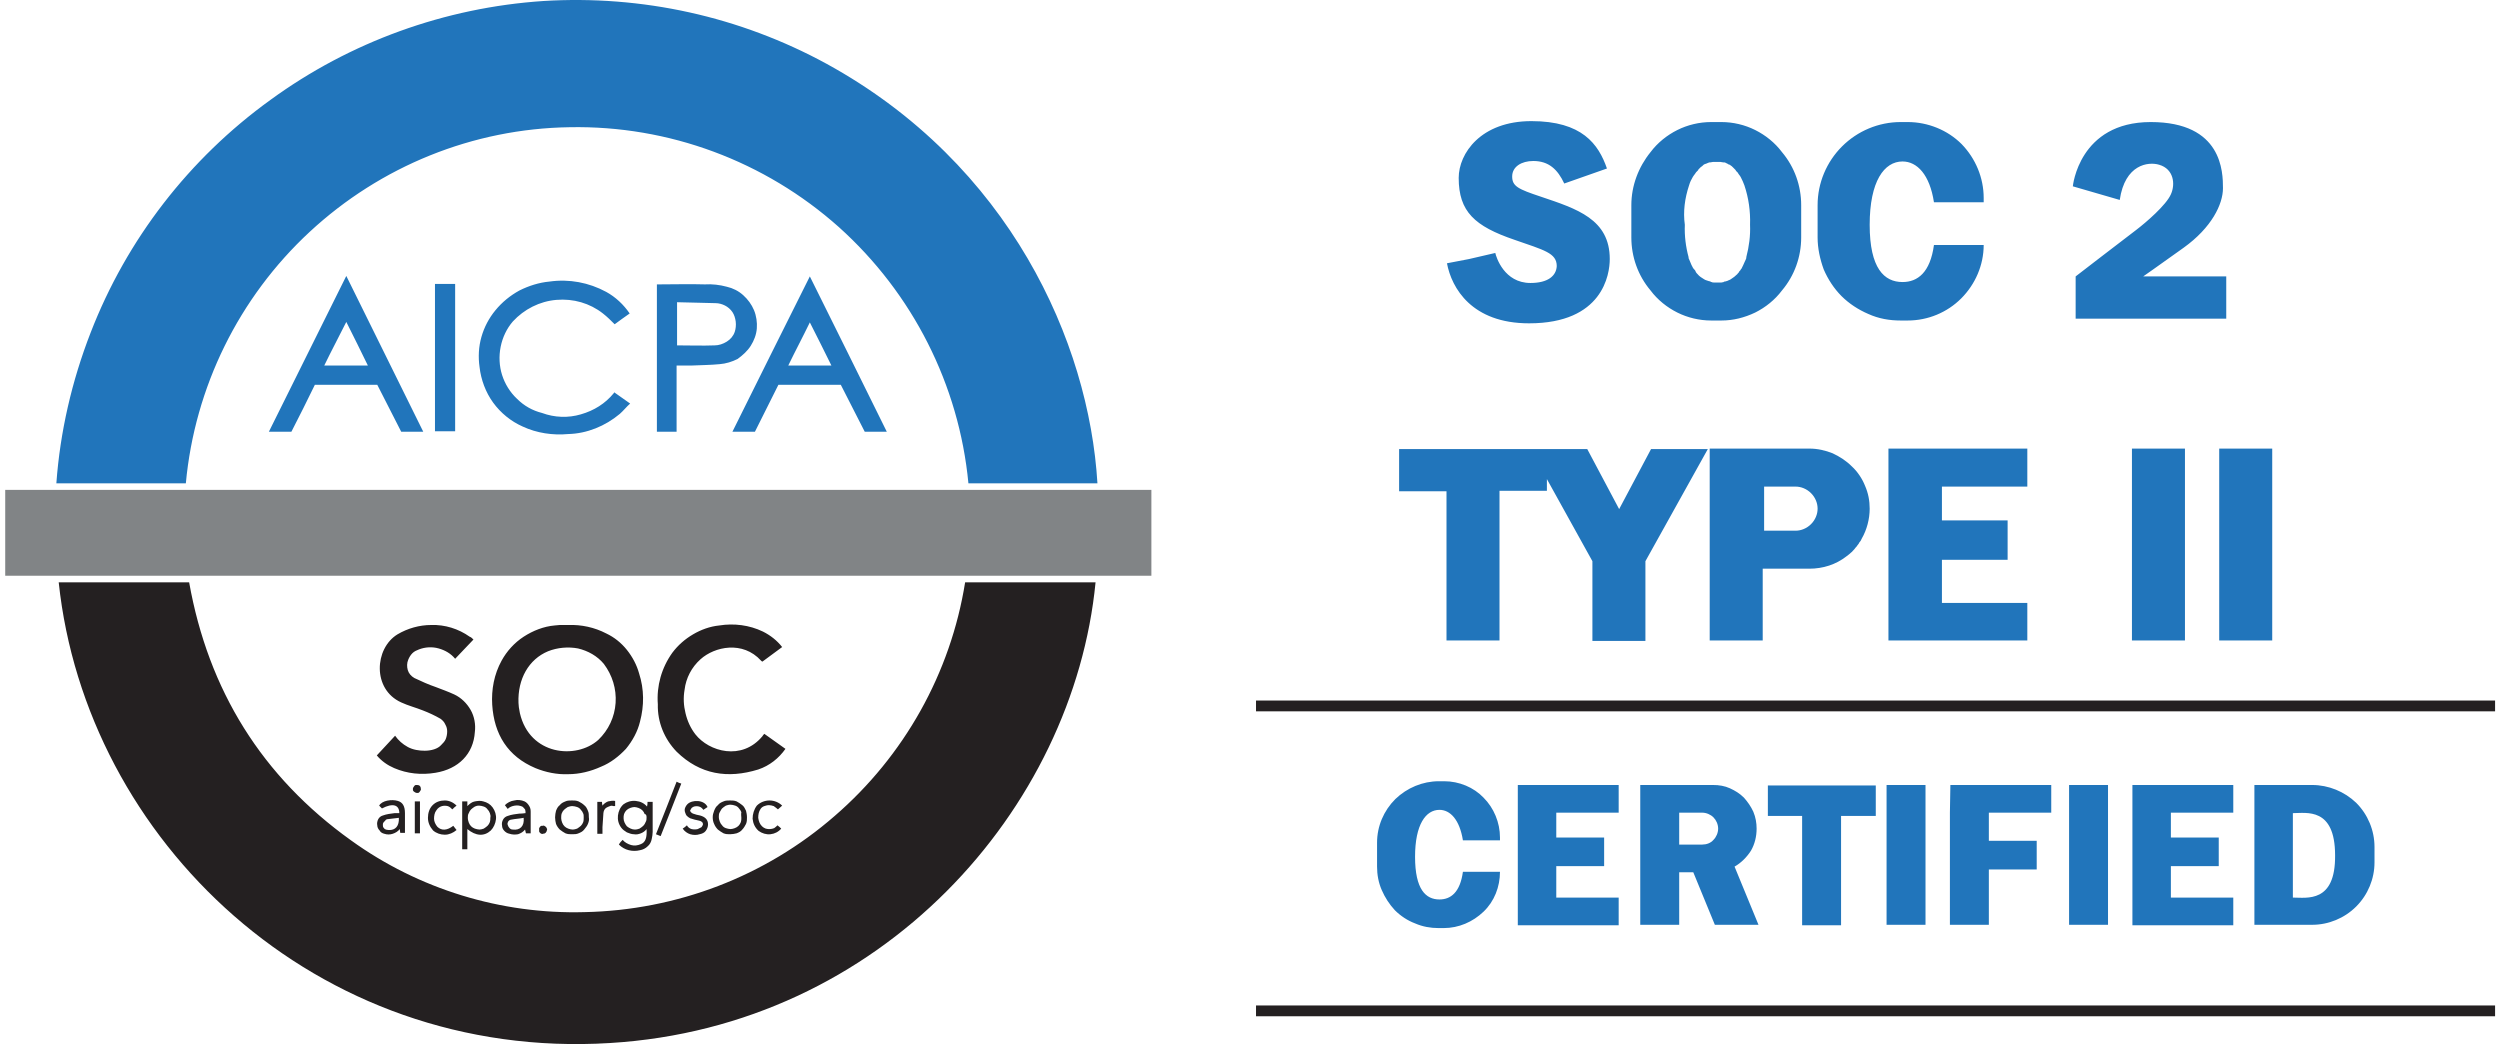
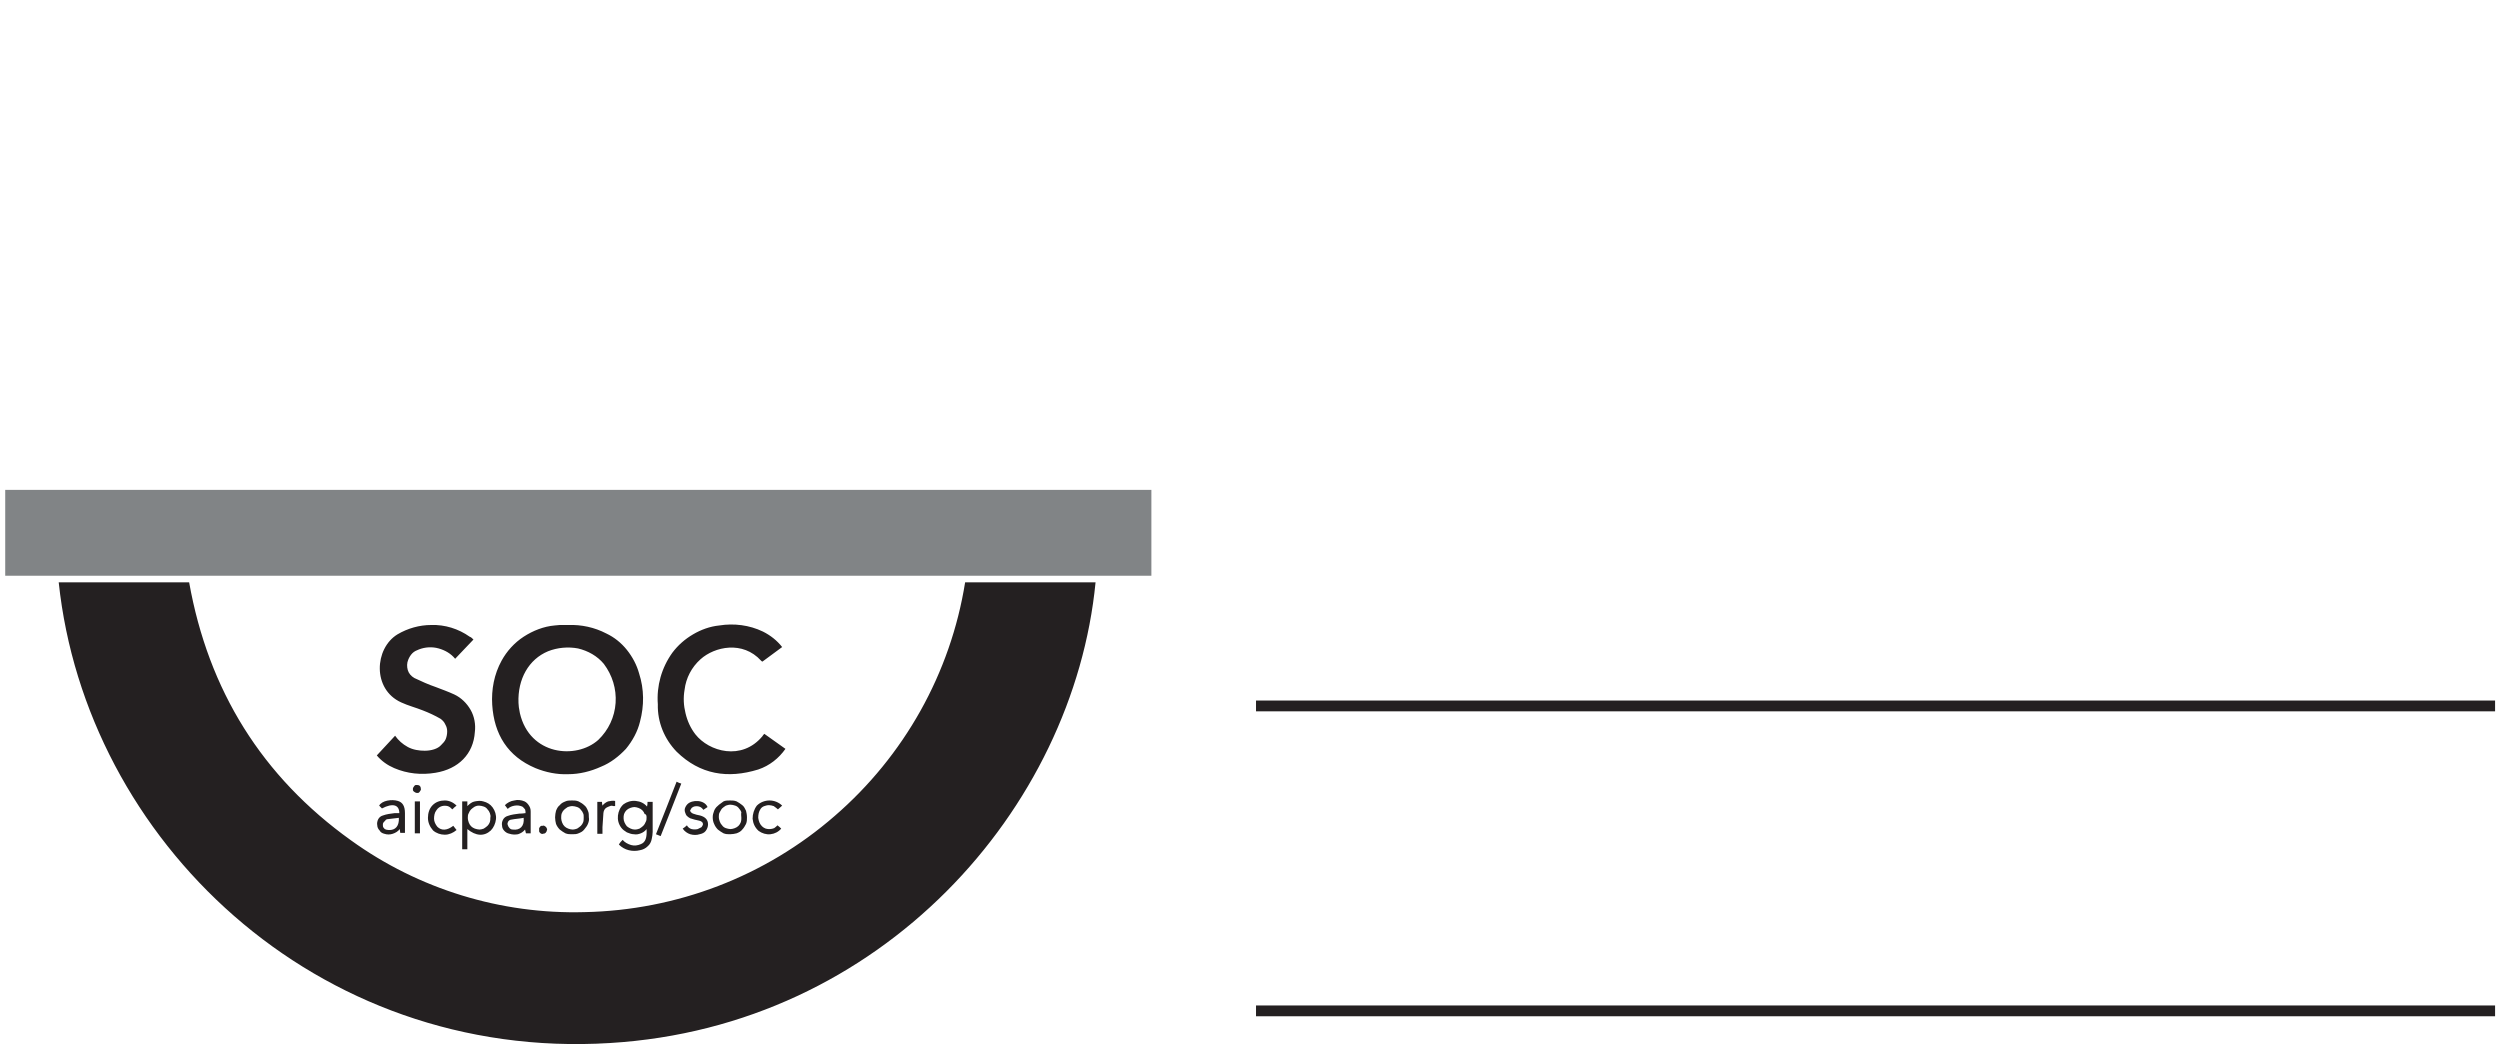
<svg xmlns="http://www.w3.org/2000/svg" width="431" height="180" viewBox="0 0 431 180" fill="none">
-   <path d="M142.528 11.013C127.564 2.843 110.659 -0.877 93.674 0.174C76.688 1.307 60.349 7.211 46.599 17.241C32.606 27.351 21.848 41.263 15.62 57.359C12.385 65.69 10.363 74.426 9.716 83.323H32.04C33.577 66.742 41.18 51.293 53.393 39.969C65.607 28.645 81.541 22.175 98.203 21.932C115.27 21.608 131.851 27.756 144.631 39.16C157.329 50.565 165.337 66.337 166.955 83.323H189.198C187.742 58.977 174.072 28.322 142.528 11.013ZM105.806 67.793C104.35 69.573 102.409 70.786 100.144 71.433C97.96 72.08 95.615 71.999 93.431 71.191C91.813 70.786 90.357 69.977 89.144 68.764C87.931 67.632 87.041 66.176 86.556 64.639C86.07 63.102 85.99 61.404 86.313 59.786C86.637 58.168 87.365 56.631 88.416 55.418C90.357 53.315 93.026 51.94 95.938 51.697C98.85 51.455 101.681 52.264 103.946 54.043C104.674 54.609 105.321 55.256 105.968 55.903C106.777 55.337 107.586 54.69 108.556 54.043C107.505 52.506 106.13 51.212 104.512 50.322C101.519 48.705 98.122 48.058 94.725 48.543C92.946 48.705 91.166 49.271 89.549 50.08C87.931 50.969 86.556 52.102 85.423 53.477C84.291 54.852 83.482 56.389 82.997 58.087C82.512 59.786 82.431 61.565 82.673 63.264C82.916 65.448 83.725 67.632 85.019 69.411C86.313 71.191 88.093 72.646 90.115 73.536C92.541 74.668 95.291 75.073 97.96 74.83C101.196 74.749 104.35 73.455 106.858 71.352C107.505 70.786 107.99 70.139 108.637 69.573L105.887 67.632C105.887 67.632 105.887 67.713 105.806 67.793ZM126.27 74.426H130.152L134.197 66.337H144.954L149.079 74.426H152.881C148.432 65.448 144.064 56.55 139.616 47.653C135.167 56.55 130.719 65.448 126.27 74.426ZM135.895 63.021C137.108 60.514 138.403 58.087 139.616 55.58C140.91 58.087 142.123 60.595 143.336 63.021H135.895ZM46.356 74.426H50.239C51.614 71.757 52.989 69.007 54.283 66.337H65.041C66.416 69.007 67.791 71.757 69.166 74.426H72.967L59.702 47.572C55.254 56.55 50.805 65.448 46.356 74.426ZM55.901 63.021C57.114 60.514 58.408 58.087 59.702 55.499C60.996 58.087 62.21 60.514 63.423 63.021H55.901ZM129.424 59.624C129.991 58.734 130.395 57.683 130.476 56.631C130.557 55.58 130.395 54.447 129.991 53.477C129.586 52.506 128.939 51.617 128.13 50.889C127.321 50.161 126.351 49.675 125.299 49.433C124.086 49.109 122.792 48.947 121.498 49.028C118.909 48.947 116.321 49.028 113.652 49.028C113.49 49.028 113.328 49.028 113.248 49.028V74.426H116.645V63.021C117.534 63.021 118.343 63.021 119.152 63.021C120.77 62.94 122.468 62.94 124.086 62.779C125.138 62.698 126.189 62.374 127.16 61.889C128.049 61.242 128.858 60.514 129.424 59.624ZM126.674 57.197C126.432 57.925 125.946 58.492 125.299 58.896C124.652 59.3 123.924 59.543 123.196 59.543C121.093 59.624 118.909 59.543 116.726 59.543V52.102C118.99 52.183 121.174 52.183 123.358 52.264C123.924 52.264 124.49 52.425 124.976 52.668C125.461 52.911 125.946 53.315 126.27 53.8C126.593 54.286 126.755 54.852 126.836 55.418C126.917 56.065 126.836 56.712 126.674 57.197ZM74.989 74.345H78.467V48.947H74.989V74.345ZM304.7 140.67H310.686V159.516H317.399V140.67H323.385V135.413H304.781V140.67H304.7ZM325.245 159.435H331.958V135.332H325.245V159.435ZM356.709 159.435H363.422V135.332H356.709V159.435ZM336.164 140.104V144.957V149.891V159.435H342.878V149.891H351.128V144.957H342.878V140.104H353.635V135.332H336.245L336.164 140.104ZM367.628 140.104V144.391V149.325V154.744V159.516H385.018V154.744H374.261V149.325H382.511V144.391H374.261V140.104H385.018V135.332H367.628V140.104V140.104ZM261.67 159.516H279.06V154.744H268.302V149.325H276.553V144.391H268.302V140.104H279.06V135.332H261.67V159.516ZM398.607 135.332H388.658V159.435H398.607C401.438 159.435 404.188 158.303 406.21 156.281C408.232 154.259 409.364 151.508 409.364 148.678V146.008C409.364 143.177 408.232 140.427 406.21 138.405C404.188 136.464 401.438 135.332 398.607 135.332ZM395.291 154.744V140.185C397.636 140.185 402.57 139.133 402.57 147.464C402.651 155.714 397.717 154.744 395.291 154.744ZM302.84 142.854C302.84 141.883 302.678 140.913 302.274 139.942C301.869 139.052 301.303 138.243 300.656 137.515C299.928 136.788 299.119 136.302 298.23 135.898C297.34 135.493 296.369 135.332 295.318 135.332H282.781V159.435H289.494V150.376H291.921L295.641 159.435H303.164L299.038 149.405C300.171 148.758 301.141 147.788 301.869 146.655C302.516 145.523 302.84 144.229 302.84 142.854ZM293.457 145.604H289.494V140.104H293.457C294.185 140.104 294.913 140.427 295.399 140.913C295.884 141.398 296.208 142.126 296.208 142.854C296.208 143.582 295.884 144.31 295.399 144.795C294.913 145.361 294.185 145.604 293.457 145.604ZM249.376 110.419H258.515V84.617H266.685V82.595L274.531 96.75V110.5H283.67V96.75L294.428 77.419H284.641L279.141 87.772L273.641 77.419H241.206V84.698H249.376V110.419ZM349.51 83.889V77.338H325.568V110.419H349.51V103.949H334.789V96.507H346.113V89.713H334.789V83.889H349.51V83.889ZM248.971 134.685H248.081C245.251 134.685 242.581 135.817 240.559 137.758C238.537 139.78 237.405 142.449 237.405 145.28V149.405C237.405 150.781 237.647 152.156 238.214 153.45C238.78 154.744 239.508 155.876 240.478 156.928C241.449 157.898 242.662 158.707 243.956 159.192C245.25 159.759 246.626 160.001 248.001 160.001H248.89C251.479 160.001 253.905 158.95 255.765 157.17C257.626 155.391 258.596 152.883 258.596 150.295H252.207C251.721 153.854 250.104 155.067 248.162 155.067C245.817 155.067 243.956 153.369 243.956 147.707C243.956 142.126 245.817 139.618 248.162 139.618C250.023 139.618 251.64 141.317 252.207 144.876H258.596V144.391C258.596 141.802 257.545 139.295 255.765 137.515C254.067 135.736 251.559 134.685 248.971 134.685ZM327.671 55.256H328.885C332.363 55.256 335.679 53.881 338.106 51.455C340.532 49.028 341.988 45.712 341.988 42.234H333.414C332.767 47.006 330.583 48.624 327.995 48.624C324.841 48.624 322.333 46.278 322.333 38.756C322.333 31.234 324.841 27.837 327.995 27.837C330.502 27.837 332.686 30.101 333.414 34.873H341.988V34.145C341.988 30.668 340.613 27.351 338.186 24.844C335.76 22.417 332.363 21.042 328.885 21.042H327.671C323.87 21.042 320.23 22.579 317.561 25.248C314.892 27.918 313.355 31.557 313.355 35.359V40.94C313.355 42.8 313.759 44.66 314.406 46.44C315.134 48.139 316.186 49.756 317.48 51.05C318.774 52.344 320.392 53.396 322.09 54.124C323.87 54.933 325.73 55.256 327.671 55.256ZM318.289 95.941C318.612 95.698 318.936 95.456 319.179 95.213C319.26 95.132 319.34 95.132 319.34 95.051C319.583 94.809 319.745 94.647 319.907 94.404C319.987 94.323 320.149 94.162 320.23 94C320.392 93.838 320.473 93.676 320.554 93.514C320.715 93.353 320.877 93.11 320.958 92.868C321.848 91.331 322.333 89.47 322.333 87.691C322.333 86.316 322.09 85.022 321.524 83.728C321.039 82.514 320.23 81.301 319.26 80.411C318.289 79.441 317.157 78.713 315.943 78.147C314.73 77.661 313.355 77.338 311.98 77.338H294.752V110.419H303.892V98.044H311.899C314.326 98.044 316.509 97.316 318.289 95.941ZM304.134 91.412V83.889H309.553C310.524 83.889 311.495 84.294 312.223 85.022C312.951 85.75 313.355 86.72 313.355 87.691C313.355 88.662 312.951 89.632 312.223 90.36C311.495 91.088 310.524 91.492 309.553 91.492H304.134V91.412ZM376.687 77.338H367.547V110.419H376.687V77.338ZM382.592 110.419H391.732V77.338H382.592V110.419ZM294.994 55.256H296.774C298.796 55.256 300.737 54.771 302.597 53.881C304.377 52.992 305.995 51.697 307.208 50.08C309.392 47.491 310.524 44.256 310.524 40.94V35.359C310.524 32.043 309.392 28.807 307.208 26.219C305.995 24.601 304.377 23.307 302.597 22.417C300.818 21.528 298.796 21.042 296.774 21.042H294.994C292.972 21.042 290.95 21.528 289.171 22.417C287.391 23.307 285.773 24.601 284.56 26.219C282.457 28.807 281.244 32.043 281.244 35.359V40.94C281.244 44.256 282.376 47.491 284.56 50.08C285.773 51.697 287.391 52.992 289.171 53.881C290.95 54.771 292.972 55.256 294.994 55.256ZM291.193 31.962C291.354 31.395 291.597 30.91 291.84 30.506C291.921 30.425 291.921 30.344 292.002 30.263C292.082 30.182 292.163 30.02 292.244 29.94C292.325 29.859 292.325 29.778 292.406 29.697C292.487 29.616 292.568 29.535 292.649 29.454C292.73 29.373 292.81 29.293 292.81 29.212C292.891 29.131 292.972 29.05 293.053 28.969C293.134 28.888 293.134 28.888 293.215 28.807C293.377 28.726 293.538 28.564 293.619 28.484L293.7 28.403C293.862 28.322 293.943 28.241 294.105 28.241C294.185 28.241 294.185 28.16 294.266 28.16C294.428 28.079 294.509 28.079 294.671 27.998C294.752 27.998 294.752 27.998 294.832 27.998C294.994 27.998 295.156 27.918 295.318 27.918H295.399C295.56 27.918 295.722 27.918 295.965 27.918C296.127 27.918 296.369 27.918 296.531 27.918H296.612C296.774 27.918 296.935 27.998 297.097 27.998C297.097 27.998 297.178 27.998 297.259 27.998C297.421 27.998 297.502 28.079 297.663 28.16C297.744 28.16 297.744 28.16 297.825 28.241C297.987 28.322 298.068 28.403 298.23 28.403L298.311 28.484C298.472 28.564 298.634 28.726 298.715 28.807C298.796 28.888 298.796 28.888 298.877 28.969C298.958 29.05 299.038 29.131 299.119 29.212C299.2 29.293 299.281 29.373 299.281 29.454C299.362 29.535 299.443 29.616 299.524 29.697C299.605 29.778 299.686 29.859 299.686 29.94C299.766 30.02 299.847 30.182 299.928 30.263C300.009 30.344 300.009 30.425 300.09 30.506C300.333 30.991 300.575 31.476 300.737 31.962C301.465 34.145 301.789 36.41 301.708 38.756C301.789 40.616 301.546 42.477 301.061 44.337C301.061 44.418 301.061 44.418 301.061 44.499C300.98 44.741 300.899 44.903 300.818 45.065C300.656 45.469 300.413 45.955 300.252 46.278C300.252 46.278 300.252 46.359 300.171 46.359C300.09 46.521 300.009 46.683 299.847 46.764C299.847 46.764 299.847 46.764 299.847 46.844C299.766 47.006 299.605 47.087 299.524 47.249C299.2 47.572 298.796 47.896 298.391 48.139C298.311 48.219 298.23 48.219 298.068 48.3C297.987 48.3 297.906 48.381 297.906 48.381C297.825 48.381 297.744 48.462 297.663 48.462C297.583 48.462 297.502 48.543 297.34 48.543C297.259 48.543 297.178 48.543 297.178 48.624C297.016 48.624 296.935 48.705 296.774 48.705H296.693C296.531 48.705 296.369 48.705 296.127 48.705C295.965 48.705 295.722 48.705 295.56 48.705H295.48C295.318 48.705 295.237 48.705 295.075 48.624C294.994 48.624 294.913 48.624 294.913 48.543C294.832 48.543 294.752 48.462 294.59 48.462C294.509 48.462 294.428 48.381 294.347 48.381C294.266 48.381 294.185 48.3 294.105 48.3C294.024 48.3 293.943 48.219 293.781 48.139C293.377 47.896 292.972 47.653 292.649 47.249C292.568 47.168 292.406 47.006 292.325 46.844C292.325 46.844 292.325 46.844 292.325 46.764C292.244 46.602 292.163 46.521 292.002 46.359C292.002 46.359 292.002 46.278 291.921 46.278C291.678 45.874 291.516 45.469 291.354 45.065C291.274 44.903 291.193 44.66 291.112 44.499C291.112 44.499 291.112 44.418 291.112 44.337C290.627 42.557 290.384 40.616 290.465 38.756C290.141 36.491 290.465 34.145 291.193 31.962ZM263.854 48.786C259.324 48.786 257.949 44.337 257.788 43.609L253.258 44.66L249.456 45.389C250.265 49.675 253.743 55.742 263.611 55.742C276.31 55.742 277.523 47.33 277.523 44.66C277.523 37.785 271.861 36.006 265.633 33.903C261.751 32.609 260.699 32.123 260.699 30.425C260.699 28.726 262.317 27.756 264.339 27.756C267.008 27.756 268.545 29.212 269.678 31.638L277.038 29.05C275.582 24.844 272.751 20.881 264.016 20.881C255.28 20.881 251.479 26.462 251.479 30.668C251.479 36.491 254.229 38.999 261.104 41.344C266.2 43.124 268.383 43.609 268.383 45.874C268.302 47.572 266.847 48.786 263.854 48.786ZM372.239 28.403C374.746 29.131 375.07 31.719 374.261 33.498C373.452 35.359 369.974 38.352 368.275 39.646C365.606 41.668 357.841 47.653 357.841 47.653V54.933H383.805V47.653H369.489C369.489 47.653 371.592 46.197 376.445 42.719C381.298 39.241 383.239 35.197 383.239 32.447C383.239 29.697 383.158 21.042 370.783 21.042C358.407 21.042 357.356 32.123 357.356 32.123L365.444 34.469C366.334 28.322 370.378 27.837 372.239 28.403Z" fill="#2175BB" />
-   <path d="M100.792 157.25C86.395 157.655 72.159 153.287 60.512 144.875C45.144 133.875 35.923 118.992 32.607 100.389H10.121C14.812 144.713 54.365 182.971 105.16 179.817C151.992 176.986 185.074 139.456 188.875 100.389H166.389C163.882 116.08 155.874 130.316 143.903 140.669C131.933 151.103 116.646 156.927 100.792 157.25ZM92.299 132.419C94.079 133.147 96.02 133.551 97.961 133.47C99.903 133.47 101.844 132.985 103.623 132.176C105.241 131.529 106.697 130.397 107.91 129.103C109.042 127.728 109.932 126.11 110.337 124.411C111.065 121.661 111.065 118.83 110.175 116.08C109.77 114.624 109.042 113.249 108.072 112.036C107.101 110.823 105.888 109.852 104.513 109.205C102.491 108.154 100.226 107.668 97.961 107.749C97.476 107.749 96.991 107.749 96.505 107.749C96.182 107.749 95.939 107.83 95.616 107.83C93.755 107.992 91.895 108.72 90.277 109.771C88.66 110.823 87.365 112.279 86.476 113.896C85.182 116.242 84.696 118.911 84.858 121.499C85.182 126.595 87.527 130.397 92.299 132.419ZM94.483 112.279C96.101 111.632 97.961 111.47 99.66 111.793C101.358 112.198 102.976 113.087 104.108 114.463C105.564 116.404 106.292 118.749 106.131 121.176C105.969 123.602 104.917 125.867 103.138 127.566C99.336 130.963 91.329 130.235 89.63 122.955C89.468 122.227 89.388 121.499 89.388 121.176C89.226 117.051 91.167 113.654 94.483 112.279ZM73.211 129.426C72.24 129.426 71.189 129.264 70.299 128.779C69.409 128.294 68.681 127.647 68.115 126.838C67.064 127.97 66.012 129.103 64.961 130.235C65.769 131.206 66.821 131.933 67.953 132.419C70.218 133.389 72.644 133.632 75.071 133.228C79.034 132.581 81.623 129.992 81.865 126.191C82.027 124.897 81.784 123.522 81.137 122.389C80.49 121.257 79.52 120.286 78.306 119.72C77.255 119.235 76.123 118.83 75.071 118.426C73.858 118.021 72.644 117.455 71.431 116.889C70.865 116.565 70.461 116.08 70.299 115.514C70.137 114.948 70.137 114.301 70.38 113.735C70.542 113.33 70.784 112.926 71.108 112.602C71.431 112.279 71.836 112.117 72.24 111.955C73.292 111.551 74.505 111.47 75.637 111.793C76.77 112.117 77.74 112.683 78.468 113.573C79.52 112.44 80.571 111.389 81.623 110.257C81.38 110.014 81.218 109.852 80.976 109.771C79.034 108.396 76.689 107.668 74.343 107.749C72.321 107.749 70.299 108.315 68.519 109.367C64.556 111.793 64.152 118.83 69.166 121.095C70.38 121.661 71.674 121.985 72.887 122.47C73.939 122.874 74.99 123.36 75.961 123.926C76.284 124.169 76.608 124.492 76.77 124.897C77.012 125.301 77.093 125.705 77.093 126.11C77.093 126.514 77.012 127 76.85 127.404C76.689 127.808 76.365 128.132 76.042 128.455C75.475 129.103 74.343 129.426 73.211 129.426ZM116.646 129.588C120.69 133.551 125.462 134.279 130.719 132.661C132.661 132.014 134.278 130.72 135.411 129.103L131.771 126.514C131.609 126.676 131.528 126.757 131.447 126.919C127.888 131.206 122.227 129.588 119.881 126.595C119.072 125.544 118.506 124.33 118.182 122.955C117.859 121.661 117.778 120.286 118.021 118.911C118.263 116.889 119.234 115.029 120.771 113.654C123.197 111.47 128.05 110.418 131.205 113.896C131.286 113.977 131.366 114.058 131.447 114.058L134.844 111.551C133.955 110.418 132.822 109.529 131.528 108.882C129.183 107.749 126.513 107.426 124.006 107.83C122.388 107.992 120.851 108.558 119.476 109.367C118.101 110.176 116.888 111.227 115.918 112.521C114.057 115.11 113.168 118.264 113.41 121.419C113.329 124.492 114.543 127.404 116.646 129.588ZM107.506 138.647C106.939 139.132 106.616 139.86 106.535 140.588C106.454 141.316 106.616 142.044 107.101 142.691C107.344 143.015 107.667 143.257 108.072 143.5C108.476 143.662 108.881 143.823 109.285 143.823C109.689 143.904 110.094 143.823 110.498 143.662C110.903 143.5 111.226 143.257 111.469 142.934C111.55 144.39 111.307 145.198 110.498 145.522C109.932 145.765 109.366 145.846 108.8 145.684C108.234 145.522 107.667 145.198 107.344 144.794C107.101 145.037 106.859 145.279 106.697 145.603C107.182 146.088 107.748 146.412 108.395 146.574C109.042 146.735 109.689 146.735 110.337 146.574C110.822 146.493 111.307 146.25 111.631 145.926C112.035 145.603 112.278 145.118 112.359 144.632C112.44 144.228 112.52 143.823 112.52 143.419C112.52 141.801 112.52 140.265 112.52 138.647C112.52 138.485 112.52 138.323 112.52 138.242H111.631C111.631 138.485 111.631 138.728 111.55 139.051C111.065 138.485 110.417 138.162 109.609 138.081C108.8 138 108.072 138.242 107.506 138.647ZM111.469 140.912C111.469 141.154 111.469 141.478 111.307 141.72C111.226 141.963 111.065 142.206 110.903 142.368C110.741 142.529 110.498 142.691 110.256 142.853C110.013 142.934 109.77 143.015 109.447 143.015C108.962 143.015 108.476 142.772 108.072 142.448C107.748 142.044 107.506 141.559 107.506 141.073C107.506 140.831 107.506 140.588 107.586 140.345C107.667 140.103 107.829 139.86 107.991 139.698C108.153 139.537 108.395 139.375 108.638 139.294C108.881 139.213 109.123 139.132 109.366 139.132C109.609 139.132 109.851 139.213 110.094 139.294C110.337 139.375 110.579 139.537 110.741 139.698C110.903 139.86 111.065 140.103 111.145 140.345C111.388 140.345 111.469 140.588 111.469 140.912ZM80.571 138.162H79.681V146.412H80.571V142.934C82.027 144.147 83.483 144.228 84.615 143.176C85.101 142.691 85.424 141.963 85.505 141.235C85.586 140.507 85.343 139.779 84.939 139.213C84.534 138.647 83.968 138.323 83.321 138.162C82.836 138 82.351 138.081 81.865 138.162C81.38 138.242 80.976 138.566 80.571 138.97C80.571 138.647 80.571 138.404 80.571 138.162ZM82.593 138.89C82.836 138.89 83.159 138.97 83.402 139.051C83.645 139.132 83.887 139.294 84.049 139.537C84.211 139.698 84.373 139.941 84.454 140.184C84.534 140.426 84.615 140.669 84.534 140.993C84.534 141.235 84.534 141.478 84.454 141.72C84.373 141.963 84.211 142.206 84.049 142.368C83.887 142.529 83.645 142.691 83.402 142.853C83.159 142.934 82.917 143.015 82.674 143.015C82.431 143.015 82.108 142.934 81.865 142.853C81.623 142.772 81.38 142.61 81.218 142.448C81.056 142.287 80.895 142.044 80.814 141.801C80.733 141.559 80.652 141.316 80.652 140.993C80.652 140.75 80.652 140.426 80.814 140.184C80.895 139.941 81.056 139.698 81.218 139.537C81.38 139.375 81.623 139.213 81.865 139.051C82.027 138.97 82.27 138.89 82.593 138.89ZM95.697 140.912C95.697 141.316 95.777 141.72 95.858 142.044C96.02 142.448 96.263 142.772 96.505 143.015C96.829 143.257 97.152 143.5 97.476 143.662C97.88 143.823 98.204 143.823 98.608 143.823C99.013 143.823 99.417 143.823 99.741 143.662C100.145 143.5 100.469 143.338 100.711 143.015C100.954 142.691 101.197 142.448 101.358 142.044C101.52 141.64 101.601 141.316 101.52 140.912C101.52 140.507 101.52 140.103 101.358 139.779C101.197 139.375 101.035 139.051 100.711 138.809C100.469 138.566 100.064 138.323 99.741 138.162C99.336 138 99.013 138 98.608 138C98.204 138 97.799 138 97.476 138.162C97.072 138.323 96.748 138.485 96.505 138.809C96.182 139.051 96.02 139.375 95.858 139.779C95.777 140.103 95.697 140.507 95.697 140.912ZM100.63 140.912C100.63 141.154 100.63 141.478 100.55 141.72C100.469 141.963 100.307 142.206 100.145 142.368C99.983 142.529 99.741 142.691 99.498 142.853C99.255 142.934 99.013 143.015 98.689 143.015C98.447 143.015 98.204 142.934 97.961 142.853C97.719 142.772 97.476 142.61 97.314 142.448C97.152 142.287 96.991 142.044 96.91 141.801C96.829 141.559 96.748 141.316 96.748 141.073C96.748 140.831 96.748 140.507 96.829 140.265C96.91 140.022 97.072 139.779 97.233 139.617C97.395 139.456 97.638 139.294 97.88 139.132C98.123 139.051 98.366 138.97 98.689 138.97C98.932 138.97 99.255 139.051 99.498 139.132C99.741 139.213 99.983 139.375 100.145 139.617C100.307 139.779 100.469 140.022 100.55 140.265C100.63 140.426 100.63 140.669 100.63 140.912ZM122.874 140.912C122.874 141.316 122.954 141.72 123.116 142.044C123.278 142.448 123.521 142.772 123.763 143.015C124.087 143.257 124.41 143.5 124.734 143.662C125.138 143.823 125.462 143.823 125.866 143.823C126.271 143.823 126.675 143.743 126.999 143.662C127.403 143.5 127.727 143.338 127.969 143.015C128.212 142.772 128.455 142.368 128.616 142.044C128.778 141.64 128.778 141.316 128.778 140.912C128.778 140.507 128.697 140.103 128.616 139.779C128.455 139.456 128.293 139.051 127.969 138.809C127.646 138.566 127.322 138.323 126.999 138.162C126.594 138 126.271 138 125.866 138C125.462 138 125.057 138 124.734 138.162C124.33 138.323 124.006 138.485 123.763 138.809C123.44 139.051 123.278 139.375 123.116 139.779C122.954 140.184 122.874 140.507 122.874 140.912ZM127.808 140.993C127.808 141.235 127.808 141.478 127.727 141.72C127.646 141.963 127.484 142.206 127.322 142.368C127.16 142.529 126.918 142.691 126.675 142.772C126.432 142.853 126.19 142.934 125.947 142.934C125.705 142.934 125.381 142.853 125.138 142.772C124.896 142.691 124.653 142.529 124.491 142.287C124.33 142.125 124.168 141.882 124.087 141.64C124.006 141.397 123.925 141.154 123.925 140.831C123.925 140.588 123.925 140.265 124.087 140.022C124.249 139.779 124.33 139.537 124.491 139.375C124.653 139.213 124.896 139.051 125.138 138.89C125.381 138.809 125.624 138.728 125.947 138.728C126.19 138.728 126.513 138.809 126.756 138.89C126.999 138.97 127.241 139.132 127.403 139.375C127.565 139.537 127.727 139.779 127.808 140.022C127.727 140.426 127.808 140.669 127.808 140.993ZM66.255 143.743C66.74 143.904 67.225 143.904 67.711 143.743C68.196 143.581 68.6 143.338 68.924 142.934C68.924 143.257 69.005 143.419 69.005 143.581H69.814C69.814 142.448 69.814 141.316 69.814 140.184C69.814 138.97 69.409 138.323 68.6 138.081C67.549 137.757 65.85 138 65.365 138.89C65.527 139.051 65.689 139.213 65.85 139.375C67.711 138.404 68.843 138.728 68.843 140.184C68.6 140.184 68.277 140.184 68.034 140.184C67.387 140.265 66.659 140.345 66.012 140.588C65.689 140.669 65.365 140.912 65.203 141.235C65.041 141.559 64.96 141.963 65.041 142.287C65.041 142.61 65.203 142.934 65.446 143.176C65.608 143.5 65.931 143.662 66.255 143.743ZM66.74 141.235C67.387 141.154 68.115 141.073 68.762 140.993C68.843 142.368 68.196 143.176 66.983 143.095C66.74 143.095 66.497 143.015 66.336 142.934C66.174 142.772 66.012 142.61 66.012 142.368C66.012 142.287 66.012 142.125 66.012 142.044C66.012 141.963 66.093 141.801 66.174 141.72C66.255 141.64 66.336 141.559 66.416 141.478C66.497 141.316 66.659 141.235 66.74 141.235ZM89.549 140.265C88.902 140.345 88.174 140.426 87.527 140.669C87.204 140.75 86.88 140.993 86.718 141.316C86.557 141.64 86.476 141.963 86.557 142.368C86.557 142.691 86.718 143.015 86.961 143.257C87.204 143.5 87.446 143.662 87.851 143.743C88.336 143.904 88.821 143.904 89.307 143.823C89.792 143.662 90.196 143.419 90.52 143.015C90.601 143.257 90.601 143.5 90.682 143.662H91.49C91.49 142.448 91.49 141.316 91.49 140.103C91.49 139.698 91.491 139.375 91.248 138.97C91.005 138.566 90.763 138.323 90.439 138.162C89.873 137.919 89.226 137.838 88.66 138C88.013 138.081 87.446 138.404 87.042 138.809L87.527 139.456C87.851 139.132 88.255 138.97 88.74 138.89C89.226 138.809 89.63 138.89 90.035 139.051C90.196 139.132 90.358 139.375 90.52 139.537C90.601 139.779 90.601 139.941 90.601 140.184C90.035 140.265 89.792 140.265 89.549 140.265ZM88.417 143.015C88.174 143.015 88.013 142.934 87.851 142.772C87.689 142.61 87.608 142.448 87.527 142.206C87.446 141.963 87.527 141.801 87.608 141.64C87.689 141.478 87.932 141.316 88.093 141.316C88.821 141.154 89.549 141.154 90.277 140.993C90.439 142.448 89.63 143.176 88.417 143.015ZM120.285 142.934C119.962 143.015 119.557 143.015 119.234 142.934C118.91 142.853 118.587 142.61 118.425 142.287C118.182 142.529 117.94 142.691 117.697 142.853C118.021 143.338 118.506 143.662 118.991 143.823C119.557 143.985 120.124 143.985 120.609 143.823C121.013 143.743 121.418 143.581 121.66 143.257C121.903 142.934 122.065 142.529 122.065 142.125C122.065 141.316 121.579 140.831 120.69 140.588C120.285 140.507 119.881 140.426 119.476 140.265C119.234 140.184 118.91 139.86 118.991 139.698C119.072 139.537 119.153 139.456 119.234 139.294C119.315 139.213 119.476 139.132 119.638 139.051C119.962 138.97 120.285 138.97 120.528 139.051C120.851 139.132 121.094 139.375 121.256 139.617C121.499 139.456 121.741 139.294 121.984 139.132C121.418 137.838 119.315 137.838 118.506 138.647C118.344 138.809 118.182 139.051 118.101 139.294C118.021 139.537 118.021 139.779 118.101 140.022C118.182 140.265 118.263 140.507 118.425 140.669C118.587 140.831 118.829 140.993 118.991 141.073C119.476 141.235 120.043 141.397 120.528 141.478C120.932 141.559 121.256 141.801 121.175 142.206C121.094 142.368 121.013 142.529 120.932 142.61C120.609 142.772 120.447 142.853 120.285 142.934ZM134.117 139.537C134.359 139.294 134.602 139.132 134.844 138.89C134.278 138.323 133.469 138 132.661 138C131.852 138 131.043 138.323 130.477 138.89C129.991 139.537 129.749 140.345 129.749 141.154C129.83 141.963 130.153 142.691 130.8 143.257C131.366 143.662 132.094 143.904 132.822 143.823C133.55 143.743 134.197 143.419 134.683 142.853C134.521 142.691 134.278 142.448 134.036 142.287C133.874 142.448 133.712 142.61 133.469 142.772C133.227 142.853 132.984 142.934 132.741 142.934C132.499 142.934 132.256 142.934 132.014 142.853C131.771 142.772 131.528 142.61 131.366 142.448C130.962 142.044 130.8 141.559 130.719 140.993C130.719 140.426 130.8 139.941 131.124 139.456C131.286 139.213 131.528 139.051 131.771 138.97C132.014 138.89 132.256 138.809 132.58 138.809C132.822 138.809 133.146 138.89 133.389 138.97C133.712 139.213 133.955 139.375 134.117 139.537ZM76.203 138.97C76.527 138.89 76.85 138.89 77.174 138.97C77.498 139.051 77.74 139.294 77.983 139.537C78.225 139.294 78.468 139.051 78.711 138.89C78.145 138.323 77.417 138 76.689 138C75.88 138 75.152 138.242 74.586 138.809C74.02 139.375 73.777 140.184 73.777 140.993C73.777 141.801 74.1 142.529 74.667 143.176C75.233 143.662 75.961 143.904 76.689 143.904C77.417 143.904 78.145 143.581 78.711 143.095L78.145 142.368C77.093 143.176 76.123 143.257 75.395 142.529C75.071 142.125 74.828 141.64 74.828 141.154C74.828 140.669 74.909 140.103 75.233 139.698C75.475 139.294 75.88 139.051 76.203 138.97ZM117.454 135.088C117.131 135.007 116.969 134.926 116.646 134.764C115.432 137.838 114.3 140.831 113.087 143.823L113.895 144.147C115.109 141.154 116.241 138.162 117.454 135.088ZM104.028 140.184C104.028 140.022 104.108 139.779 104.189 139.617C104.27 139.456 104.432 139.294 104.594 139.213C104.756 139.132 104.917 139.051 105.16 138.97C105.322 138.89 105.564 138.89 105.726 138.97C105.807 138.97 105.969 138.97 106.05 138.97V138.081C105.645 138 105.241 138.081 104.836 138.162C104.432 138.323 104.108 138.566 103.866 138.89C103.785 138.566 103.785 138.404 103.785 138.242H102.976V143.743H103.866C103.866 143.338 103.866 142.934 103.866 142.61C103.947 141.801 103.947 140.993 104.028 140.184ZM71.512 143.662H72.402V138.162H71.512V143.662ZM92.947 143.015C92.947 143.095 92.947 143.176 92.947 143.338C92.947 143.419 93.027 143.5 93.108 143.581C93.189 143.662 93.27 143.743 93.351 143.743C93.432 143.743 93.513 143.823 93.594 143.743C93.998 143.743 94.241 143.5 94.322 143.015C94.322 142.934 94.322 142.853 94.241 142.772C94.241 142.691 94.16 142.61 94.079 142.529C93.998 142.448 93.917 142.448 93.836 142.368C93.755 142.368 93.674 142.287 93.594 142.368C93.513 142.368 93.432 142.368 93.351 142.368C93.27 142.368 93.189 142.448 93.108 142.529C93.027 142.61 93.027 142.691 92.947 142.772C92.947 142.853 92.947 142.934 92.947 143.015ZM72.564 136.059C72.564 135.573 72.321 135.331 71.917 135.331C71.836 135.331 71.755 135.331 71.674 135.331C71.593 135.331 71.512 135.412 71.431 135.492C71.35 135.573 71.35 135.654 71.269 135.735C71.189 135.816 71.189 135.897 71.189 135.978C71.189 136.059 71.189 136.139 71.189 136.22C71.189 136.301 71.269 136.382 71.35 136.463C71.431 136.544 71.512 136.544 71.593 136.625C71.674 136.625 71.755 136.706 71.836 136.706C71.917 136.706 71.998 136.706 72.078 136.706C72.159 136.706 72.24 136.625 72.321 136.544C72.402 136.463 72.402 136.382 72.483 136.301C72.564 136.22 72.564 136.139 72.564 136.059ZM216.537 120.771V122.632H430.152V120.771H216.537ZM216.537 175.207H430.152V173.346H216.537V175.207Z" fill="#242021" />
+   <path d="M100.792 157.25C86.395 157.655 72.159 153.287 60.512 144.875C45.144 133.875 35.923 118.992 32.607 100.389H10.121C14.812 144.713 54.365 182.971 105.16 179.817C151.992 176.986 185.074 139.456 188.875 100.389H166.389C163.882 116.08 155.874 130.316 143.903 140.669C131.933 151.103 116.646 156.927 100.792 157.25ZM92.299 132.419C94.079 133.147 96.02 133.551 97.961 133.47C99.903 133.47 101.844 132.985 103.623 132.176C105.241 131.529 106.697 130.397 107.91 129.103C109.042 127.728 109.932 126.11 110.337 124.411C111.065 121.661 111.065 118.83 110.175 116.08C109.77 114.624 109.042 113.249 108.072 112.036C107.101 110.823 105.888 109.852 104.513 109.205C102.491 108.154 100.226 107.668 97.961 107.749C97.476 107.749 96.991 107.749 96.505 107.749C96.182 107.749 95.939 107.83 95.616 107.83C93.755 107.992 91.895 108.72 90.277 109.771C88.66 110.823 87.365 112.279 86.476 113.896C85.182 116.242 84.696 118.911 84.858 121.499C85.182 126.595 87.527 130.397 92.299 132.419ZM94.483 112.279C96.101 111.632 97.961 111.47 99.66 111.793C101.358 112.198 102.976 113.087 104.108 114.463C105.564 116.404 106.292 118.749 106.131 121.176C105.969 123.602 104.917 125.867 103.138 127.566C99.336 130.963 91.329 130.235 89.63 122.955C89.468 122.227 89.388 121.499 89.388 121.176C89.226 117.051 91.167 113.654 94.483 112.279ZM73.211 129.426C72.24 129.426 71.189 129.264 70.299 128.779C69.409 128.294 68.681 127.647 68.115 126.838C67.064 127.97 66.012 129.103 64.961 130.235C65.769 131.206 66.821 131.933 67.953 132.419C70.218 133.389 72.644 133.632 75.071 133.228C79.034 132.581 81.623 129.992 81.865 126.191C82.027 124.897 81.784 123.522 81.137 122.389C80.49 121.257 79.52 120.286 78.306 119.72C77.255 119.235 76.123 118.83 75.071 118.426C73.858 118.021 72.644 117.455 71.431 116.889C70.865 116.565 70.461 116.08 70.299 115.514C70.137 114.948 70.137 114.301 70.38 113.735C70.542 113.33 70.784 112.926 71.108 112.602C71.431 112.279 71.836 112.117 72.24 111.955C73.292 111.551 74.505 111.47 75.637 111.793C76.77 112.117 77.74 112.683 78.468 113.573C79.52 112.44 80.571 111.389 81.623 110.257C81.38 110.014 81.218 109.852 80.976 109.771C79.034 108.396 76.689 107.668 74.343 107.749C72.321 107.749 70.299 108.315 68.519 109.367C64.556 111.793 64.152 118.83 69.166 121.095C70.38 121.661 71.674 121.985 72.887 122.47C73.939 122.874 74.99 123.36 75.961 123.926C76.284 124.169 76.608 124.492 76.77 124.897C77.012 125.301 77.093 125.705 77.093 126.11C77.093 126.514 77.012 127 76.85 127.404C76.689 127.808 76.365 128.132 76.042 128.455C75.475 129.103 74.343 129.426 73.211 129.426ZM116.646 129.588C120.69 133.551 125.462 134.279 130.719 132.661C132.661 132.014 134.278 130.72 135.411 129.103L131.771 126.514C131.609 126.676 131.528 126.757 131.447 126.919C127.888 131.206 122.227 129.588 119.881 126.595C119.072 125.544 118.506 124.33 118.182 122.955C117.859 121.661 117.778 120.286 118.021 118.911C118.263 116.889 119.234 115.029 120.771 113.654C123.197 111.47 128.05 110.418 131.205 113.896C131.286 113.977 131.366 114.058 131.447 114.058L134.844 111.551C133.955 110.418 132.822 109.529 131.528 108.882C129.183 107.749 126.513 107.426 124.006 107.83C122.388 107.992 120.851 108.558 119.476 109.367C118.101 110.176 116.888 111.227 115.918 112.521C114.057 115.11 113.168 118.264 113.41 121.419C113.329 124.492 114.543 127.404 116.646 129.588ZM107.506 138.647C106.939 139.132 106.616 139.86 106.535 140.588C106.454 141.316 106.616 142.044 107.101 142.691C107.344 143.015 107.667 143.257 108.072 143.5C108.476 143.662 108.881 143.823 109.285 143.823C109.689 143.904 110.094 143.823 110.498 143.662C110.903 143.5 111.226 143.257 111.469 142.934C111.55 144.39 111.307 145.198 110.498 145.522C109.932 145.765 109.366 145.846 108.8 145.684C108.234 145.522 107.667 145.198 107.344 144.794C107.101 145.037 106.859 145.279 106.697 145.603C107.182 146.088 107.748 146.412 108.395 146.574C109.042 146.735 109.689 146.735 110.337 146.574C110.822 146.493 111.307 146.25 111.631 145.926C112.035 145.603 112.278 145.118 112.359 144.632C112.44 144.228 112.52 143.823 112.52 143.419C112.52 141.801 112.52 140.265 112.52 138.647C112.52 138.485 112.52 138.323 112.52 138.242H111.631C111.631 138.485 111.631 138.728 111.55 139.051C111.065 138.485 110.417 138.162 109.609 138.081C108.8 138 108.072 138.242 107.506 138.647ZM111.469 140.912C111.469 141.154 111.469 141.478 111.307 141.72C111.226 141.963 111.065 142.206 110.903 142.368C110.741 142.529 110.498 142.691 110.256 142.853C110.013 142.934 109.77 143.015 109.447 143.015C108.962 143.015 108.476 142.772 108.072 142.448C107.748 142.044 107.506 141.559 107.506 141.073C107.506 140.831 107.506 140.588 107.586 140.345C107.667 140.103 107.829 139.86 107.991 139.698C108.153 139.537 108.395 139.375 108.638 139.294C108.881 139.213 109.123 139.132 109.366 139.132C109.609 139.132 109.851 139.213 110.094 139.294C110.337 139.375 110.579 139.537 110.741 139.698C110.903 139.86 111.065 140.103 111.145 140.345C111.388 140.345 111.469 140.588 111.469 140.912ZM80.571 138.162H79.681V146.412H80.571V142.934C82.027 144.147 83.483 144.228 84.615 143.176C85.101 142.691 85.424 141.963 85.505 141.235C85.586 140.507 85.343 139.779 84.939 139.213C84.534 138.647 83.968 138.323 83.321 138.162C82.836 138 82.351 138.081 81.865 138.162C81.38 138.242 80.976 138.566 80.571 138.97C80.571 138.647 80.571 138.404 80.571 138.162ZM82.593 138.89C82.836 138.89 83.159 138.97 83.402 139.051C83.645 139.132 83.887 139.294 84.049 139.537C84.211 139.698 84.373 139.941 84.454 140.184C84.534 140.426 84.615 140.669 84.534 140.993C84.534 141.235 84.534 141.478 84.454 141.72C84.373 141.963 84.211 142.206 84.049 142.368C83.887 142.529 83.645 142.691 83.402 142.853C83.159 142.934 82.917 143.015 82.674 143.015C82.431 143.015 82.108 142.934 81.865 142.853C81.623 142.772 81.38 142.61 81.218 142.448C81.056 142.287 80.895 142.044 80.814 141.801C80.733 141.559 80.652 141.316 80.652 140.993C80.652 140.75 80.652 140.426 80.814 140.184C80.895 139.941 81.056 139.698 81.218 139.537C81.38 139.375 81.623 139.213 81.865 139.051C82.027 138.97 82.27 138.89 82.593 138.89ZM95.697 140.912C95.697 141.316 95.777 141.72 95.858 142.044C96.02 142.448 96.263 142.772 96.505 143.015C96.829 143.257 97.152 143.5 97.476 143.662C97.88 143.823 98.204 143.823 98.608 143.823C99.013 143.823 99.417 143.823 99.741 143.662C100.145 143.5 100.469 143.338 100.711 143.015C100.954 142.691 101.197 142.448 101.358 142.044C101.52 141.64 101.601 141.316 101.52 140.912C101.52 140.507 101.52 140.103 101.358 139.779C101.197 139.375 101.035 139.051 100.711 138.809C100.469 138.566 100.064 138.323 99.741 138.162C99.336 138 99.013 138 98.608 138C98.204 138 97.799 138 97.476 138.162C97.072 138.323 96.748 138.485 96.505 138.809C96.182 139.051 96.02 139.375 95.858 139.779C95.777 140.103 95.697 140.507 95.697 140.912ZM100.63 140.912C100.63 141.154 100.63 141.478 100.55 141.72C100.469 141.963 100.307 142.206 100.145 142.368C99.983 142.529 99.741 142.691 99.498 142.853C99.255 142.934 99.013 143.015 98.689 143.015C98.447 143.015 98.204 142.934 97.961 142.853C97.719 142.772 97.476 142.61 97.314 142.448C97.152 142.287 96.991 142.044 96.91 141.801C96.829 141.559 96.748 141.316 96.748 141.073C96.748 140.831 96.748 140.507 96.829 140.265C96.91 140.022 97.072 139.779 97.233 139.617C97.395 139.456 97.638 139.294 97.88 139.132C98.123 139.051 98.366 138.97 98.689 138.97C98.932 138.97 99.255 139.051 99.498 139.132C99.741 139.213 99.983 139.375 100.145 139.617C100.307 139.779 100.469 140.022 100.55 140.265C100.63 140.426 100.63 140.669 100.63 140.912ZM122.874 140.912C122.874 141.316 122.954 141.72 123.116 142.044C123.278 142.448 123.521 142.772 123.763 143.015C124.087 143.257 124.41 143.5 124.734 143.662C125.138 143.823 125.462 143.823 125.866 143.823C126.271 143.823 126.675 143.743 126.999 143.662C127.403 143.5 127.727 143.338 127.969 143.015C128.212 142.772 128.455 142.368 128.616 142.044C128.778 141.64 128.778 141.316 128.778 140.912C128.778 140.507 128.697 140.103 128.616 139.779C128.455 139.456 128.293 139.051 127.969 138.809C127.646 138.566 127.322 138.323 126.999 138.162C126.594 138 126.271 138 125.866 138C125.462 138 125.057 138 124.734 138.162C123.44 139.051 123.278 139.375 123.116 139.779C122.954 140.184 122.874 140.507 122.874 140.912ZM127.808 140.993C127.808 141.235 127.808 141.478 127.727 141.72C127.646 141.963 127.484 142.206 127.322 142.368C127.16 142.529 126.918 142.691 126.675 142.772C126.432 142.853 126.19 142.934 125.947 142.934C125.705 142.934 125.381 142.853 125.138 142.772C124.896 142.691 124.653 142.529 124.491 142.287C124.33 142.125 124.168 141.882 124.087 141.64C124.006 141.397 123.925 141.154 123.925 140.831C123.925 140.588 123.925 140.265 124.087 140.022C124.249 139.779 124.33 139.537 124.491 139.375C124.653 139.213 124.896 139.051 125.138 138.89C125.381 138.809 125.624 138.728 125.947 138.728C126.19 138.728 126.513 138.809 126.756 138.89C126.999 138.97 127.241 139.132 127.403 139.375C127.565 139.537 127.727 139.779 127.808 140.022C127.727 140.426 127.808 140.669 127.808 140.993ZM66.255 143.743C66.74 143.904 67.225 143.904 67.711 143.743C68.196 143.581 68.6 143.338 68.924 142.934C68.924 143.257 69.005 143.419 69.005 143.581H69.814C69.814 142.448 69.814 141.316 69.814 140.184C69.814 138.97 69.409 138.323 68.6 138.081C67.549 137.757 65.85 138 65.365 138.89C65.527 139.051 65.689 139.213 65.85 139.375C67.711 138.404 68.843 138.728 68.843 140.184C68.6 140.184 68.277 140.184 68.034 140.184C67.387 140.265 66.659 140.345 66.012 140.588C65.689 140.669 65.365 140.912 65.203 141.235C65.041 141.559 64.96 141.963 65.041 142.287C65.041 142.61 65.203 142.934 65.446 143.176C65.608 143.5 65.931 143.662 66.255 143.743ZM66.74 141.235C67.387 141.154 68.115 141.073 68.762 140.993C68.843 142.368 68.196 143.176 66.983 143.095C66.74 143.095 66.497 143.015 66.336 142.934C66.174 142.772 66.012 142.61 66.012 142.368C66.012 142.287 66.012 142.125 66.012 142.044C66.012 141.963 66.093 141.801 66.174 141.72C66.255 141.64 66.336 141.559 66.416 141.478C66.497 141.316 66.659 141.235 66.74 141.235ZM89.549 140.265C88.902 140.345 88.174 140.426 87.527 140.669C87.204 140.75 86.88 140.993 86.718 141.316C86.557 141.64 86.476 141.963 86.557 142.368C86.557 142.691 86.718 143.015 86.961 143.257C87.204 143.5 87.446 143.662 87.851 143.743C88.336 143.904 88.821 143.904 89.307 143.823C89.792 143.662 90.196 143.419 90.52 143.015C90.601 143.257 90.601 143.5 90.682 143.662H91.49C91.49 142.448 91.49 141.316 91.49 140.103C91.49 139.698 91.491 139.375 91.248 138.97C91.005 138.566 90.763 138.323 90.439 138.162C89.873 137.919 89.226 137.838 88.66 138C88.013 138.081 87.446 138.404 87.042 138.809L87.527 139.456C87.851 139.132 88.255 138.97 88.74 138.89C89.226 138.809 89.63 138.89 90.035 139.051C90.196 139.132 90.358 139.375 90.52 139.537C90.601 139.779 90.601 139.941 90.601 140.184C90.035 140.265 89.792 140.265 89.549 140.265ZM88.417 143.015C88.174 143.015 88.013 142.934 87.851 142.772C87.689 142.61 87.608 142.448 87.527 142.206C87.446 141.963 87.527 141.801 87.608 141.64C87.689 141.478 87.932 141.316 88.093 141.316C88.821 141.154 89.549 141.154 90.277 140.993C90.439 142.448 89.63 143.176 88.417 143.015ZM120.285 142.934C119.962 143.015 119.557 143.015 119.234 142.934C118.91 142.853 118.587 142.61 118.425 142.287C118.182 142.529 117.94 142.691 117.697 142.853C118.021 143.338 118.506 143.662 118.991 143.823C119.557 143.985 120.124 143.985 120.609 143.823C121.013 143.743 121.418 143.581 121.66 143.257C121.903 142.934 122.065 142.529 122.065 142.125C122.065 141.316 121.579 140.831 120.69 140.588C120.285 140.507 119.881 140.426 119.476 140.265C119.234 140.184 118.91 139.86 118.991 139.698C119.072 139.537 119.153 139.456 119.234 139.294C119.315 139.213 119.476 139.132 119.638 139.051C119.962 138.97 120.285 138.97 120.528 139.051C120.851 139.132 121.094 139.375 121.256 139.617C121.499 139.456 121.741 139.294 121.984 139.132C121.418 137.838 119.315 137.838 118.506 138.647C118.344 138.809 118.182 139.051 118.101 139.294C118.021 139.537 118.021 139.779 118.101 140.022C118.182 140.265 118.263 140.507 118.425 140.669C118.587 140.831 118.829 140.993 118.991 141.073C119.476 141.235 120.043 141.397 120.528 141.478C120.932 141.559 121.256 141.801 121.175 142.206C121.094 142.368 121.013 142.529 120.932 142.61C120.609 142.772 120.447 142.853 120.285 142.934ZM134.117 139.537C134.359 139.294 134.602 139.132 134.844 138.89C134.278 138.323 133.469 138 132.661 138C131.852 138 131.043 138.323 130.477 138.89C129.991 139.537 129.749 140.345 129.749 141.154C129.83 141.963 130.153 142.691 130.8 143.257C131.366 143.662 132.094 143.904 132.822 143.823C133.55 143.743 134.197 143.419 134.683 142.853C134.521 142.691 134.278 142.448 134.036 142.287C133.874 142.448 133.712 142.61 133.469 142.772C133.227 142.853 132.984 142.934 132.741 142.934C132.499 142.934 132.256 142.934 132.014 142.853C131.771 142.772 131.528 142.61 131.366 142.448C130.962 142.044 130.8 141.559 130.719 140.993C130.719 140.426 130.8 139.941 131.124 139.456C131.286 139.213 131.528 139.051 131.771 138.97C132.014 138.89 132.256 138.809 132.58 138.809C132.822 138.809 133.146 138.89 133.389 138.97C133.712 139.213 133.955 139.375 134.117 139.537ZM76.203 138.97C76.527 138.89 76.85 138.89 77.174 138.97C77.498 139.051 77.74 139.294 77.983 139.537C78.225 139.294 78.468 139.051 78.711 138.89C78.145 138.323 77.417 138 76.689 138C75.88 138 75.152 138.242 74.586 138.809C74.02 139.375 73.777 140.184 73.777 140.993C73.777 141.801 74.1 142.529 74.667 143.176C75.233 143.662 75.961 143.904 76.689 143.904C77.417 143.904 78.145 143.581 78.711 143.095L78.145 142.368C77.093 143.176 76.123 143.257 75.395 142.529C75.071 142.125 74.828 141.64 74.828 141.154C74.828 140.669 74.909 140.103 75.233 139.698C75.475 139.294 75.88 139.051 76.203 138.97ZM117.454 135.088C117.131 135.007 116.969 134.926 116.646 134.764C115.432 137.838 114.3 140.831 113.087 143.823L113.895 144.147C115.109 141.154 116.241 138.162 117.454 135.088ZM104.028 140.184C104.028 140.022 104.108 139.779 104.189 139.617C104.27 139.456 104.432 139.294 104.594 139.213C104.756 139.132 104.917 139.051 105.16 138.97C105.322 138.89 105.564 138.89 105.726 138.97C105.807 138.97 105.969 138.97 106.05 138.97V138.081C105.645 138 105.241 138.081 104.836 138.162C104.432 138.323 104.108 138.566 103.866 138.89C103.785 138.566 103.785 138.404 103.785 138.242H102.976V143.743H103.866C103.866 143.338 103.866 142.934 103.866 142.61C103.947 141.801 103.947 140.993 104.028 140.184ZM71.512 143.662H72.402V138.162H71.512V143.662ZM92.947 143.015C92.947 143.095 92.947 143.176 92.947 143.338C92.947 143.419 93.027 143.5 93.108 143.581C93.189 143.662 93.27 143.743 93.351 143.743C93.432 143.743 93.513 143.823 93.594 143.743C93.998 143.743 94.241 143.5 94.322 143.015C94.322 142.934 94.322 142.853 94.241 142.772C94.241 142.691 94.16 142.61 94.079 142.529C93.998 142.448 93.917 142.448 93.836 142.368C93.755 142.368 93.674 142.287 93.594 142.368C93.513 142.368 93.432 142.368 93.351 142.368C93.27 142.368 93.189 142.448 93.108 142.529C93.027 142.61 93.027 142.691 92.947 142.772C92.947 142.853 92.947 142.934 92.947 143.015ZM72.564 136.059C72.564 135.573 72.321 135.331 71.917 135.331C71.836 135.331 71.755 135.331 71.674 135.331C71.593 135.331 71.512 135.412 71.431 135.492C71.35 135.573 71.35 135.654 71.269 135.735C71.189 135.816 71.189 135.897 71.189 135.978C71.189 136.059 71.189 136.139 71.189 136.22C71.189 136.301 71.269 136.382 71.35 136.463C71.431 136.544 71.512 136.544 71.593 136.625C71.674 136.625 71.755 136.706 71.836 136.706C71.917 136.706 71.998 136.706 72.078 136.706C72.159 136.706 72.24 136.625 72.321 136.544C72.402 136.463 72.402 136.382 72.483 136.301C72.564 136.22 72.564 136.139 72.564 136.059ZM216.537 120.771V122.632H430.152V120.771H216.537ZM216.537 175.207H430.152V173.346H216.537V175.207Z" fill="#242021" />
  <path d="M198.5 99.257V84.455H0.9V99.257H198.5Z" fill="#818486" />
</svg>